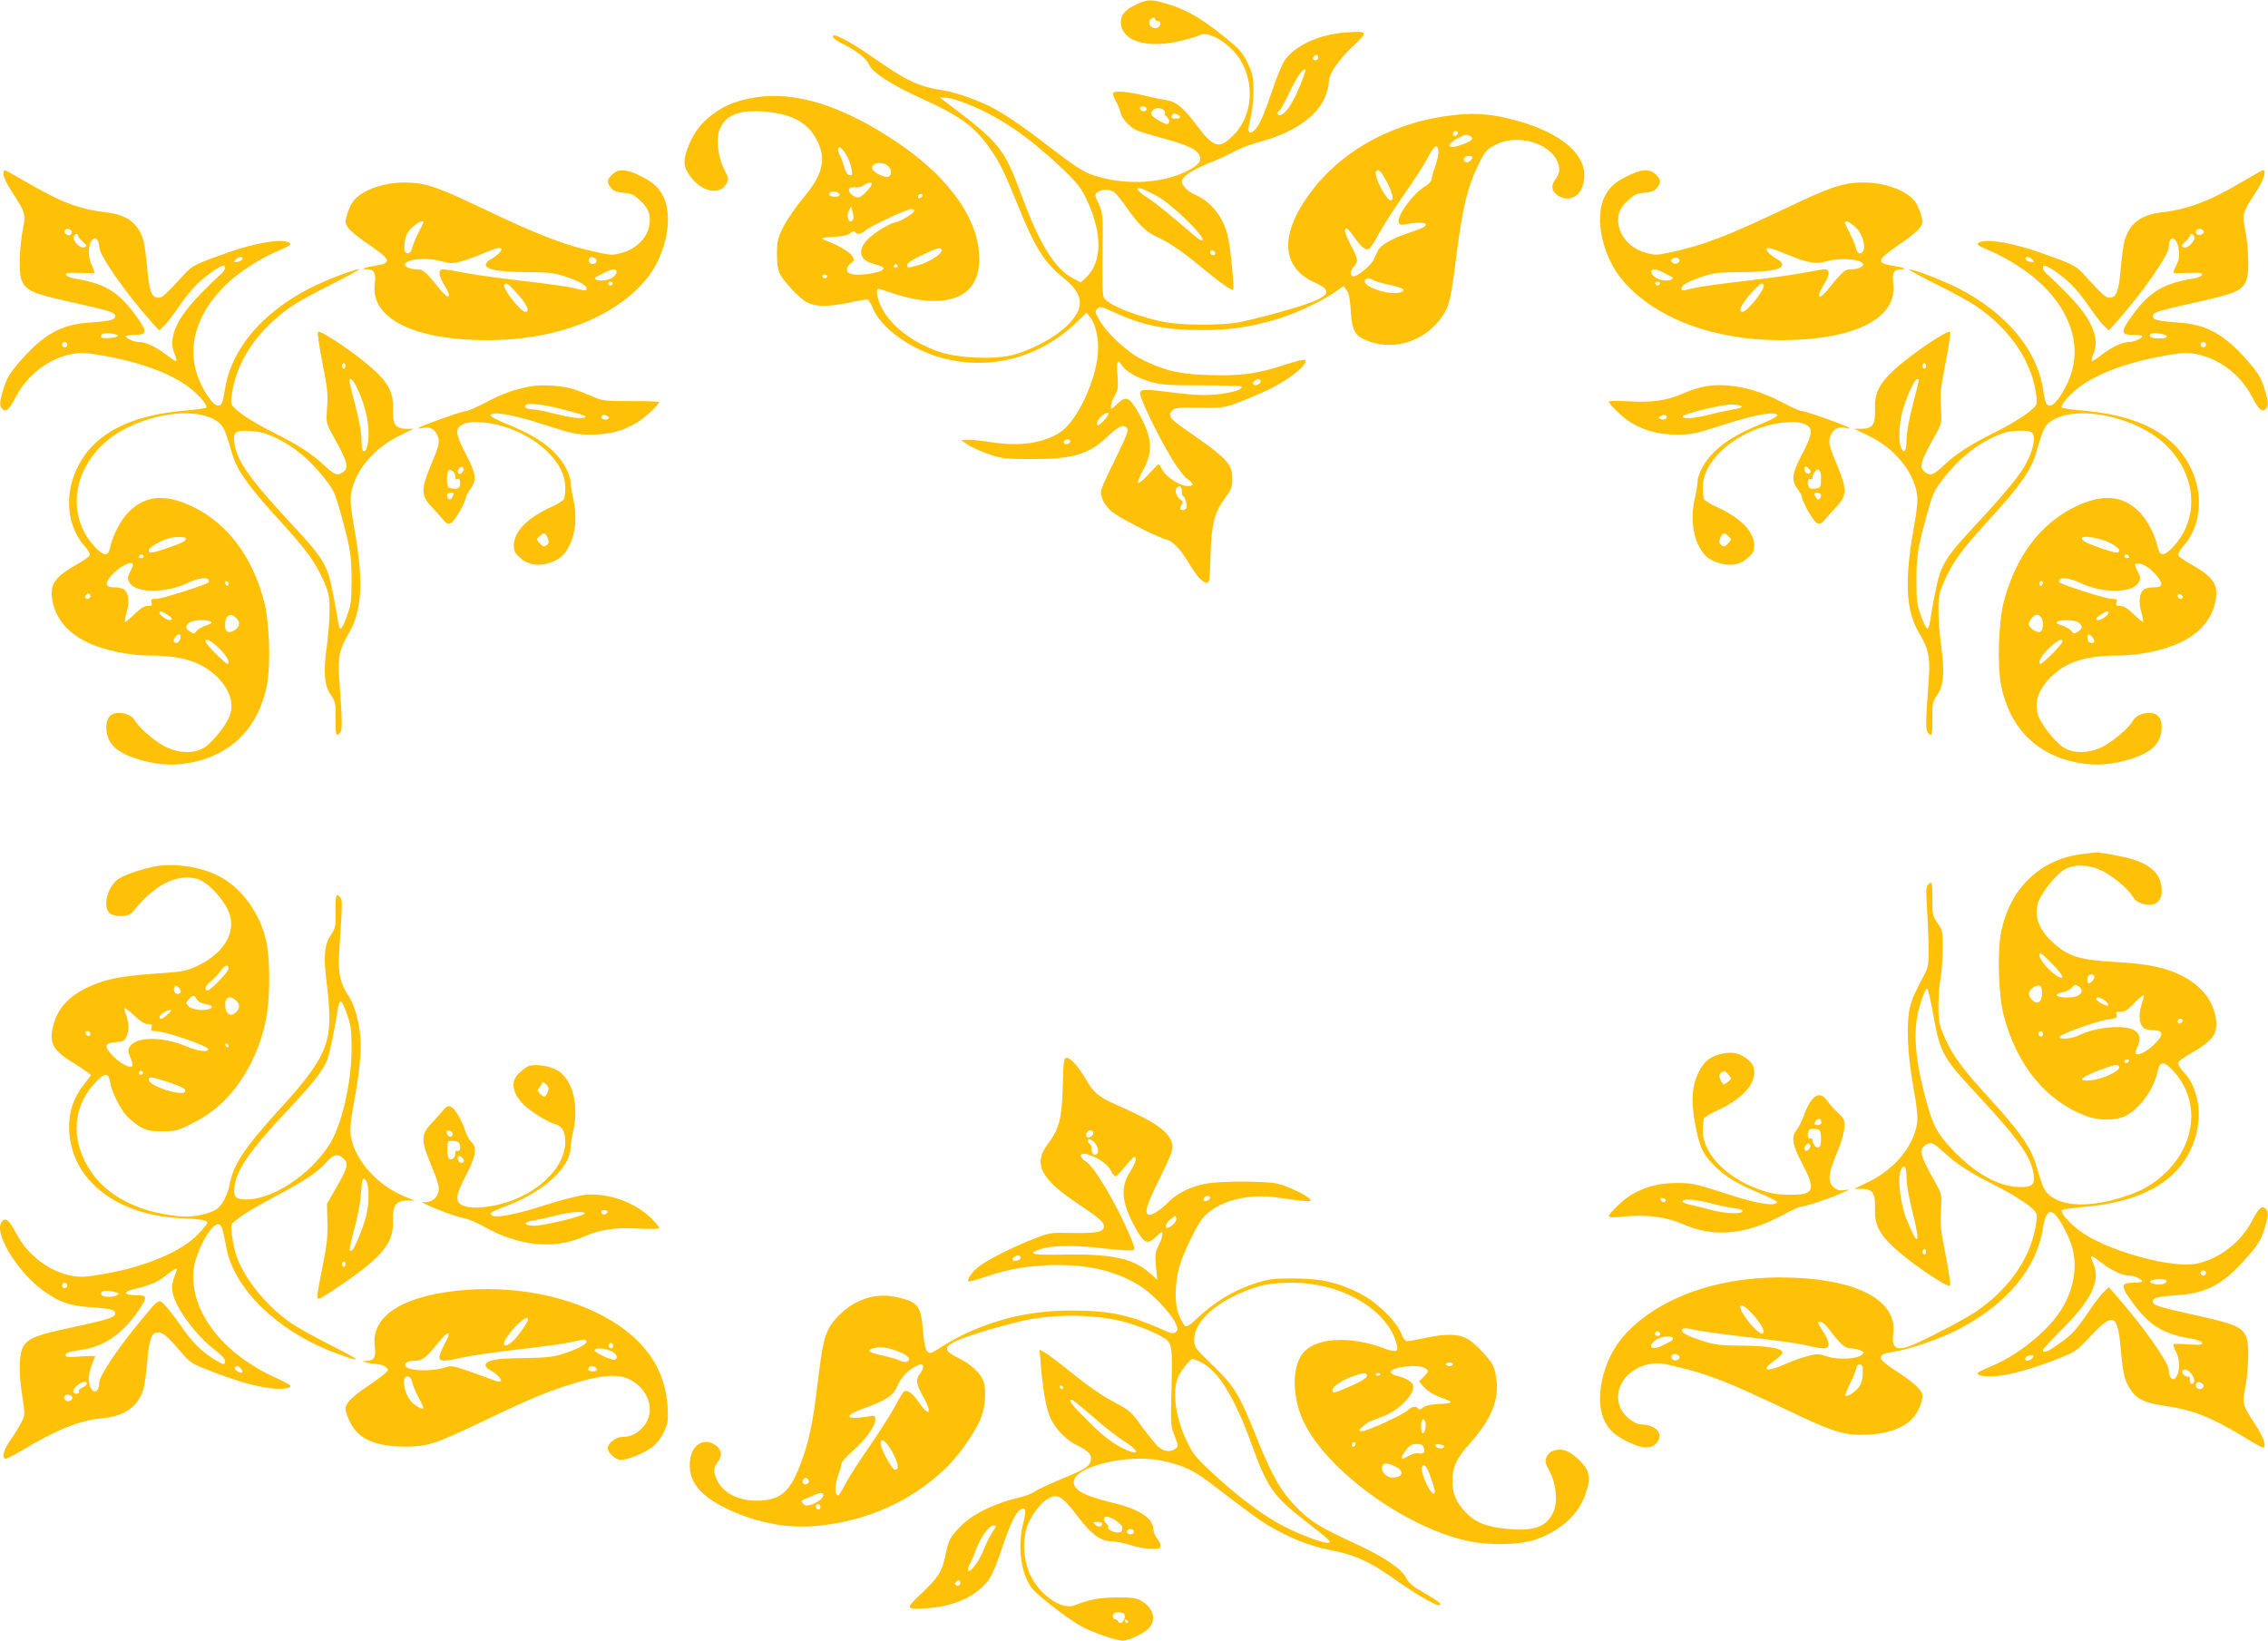
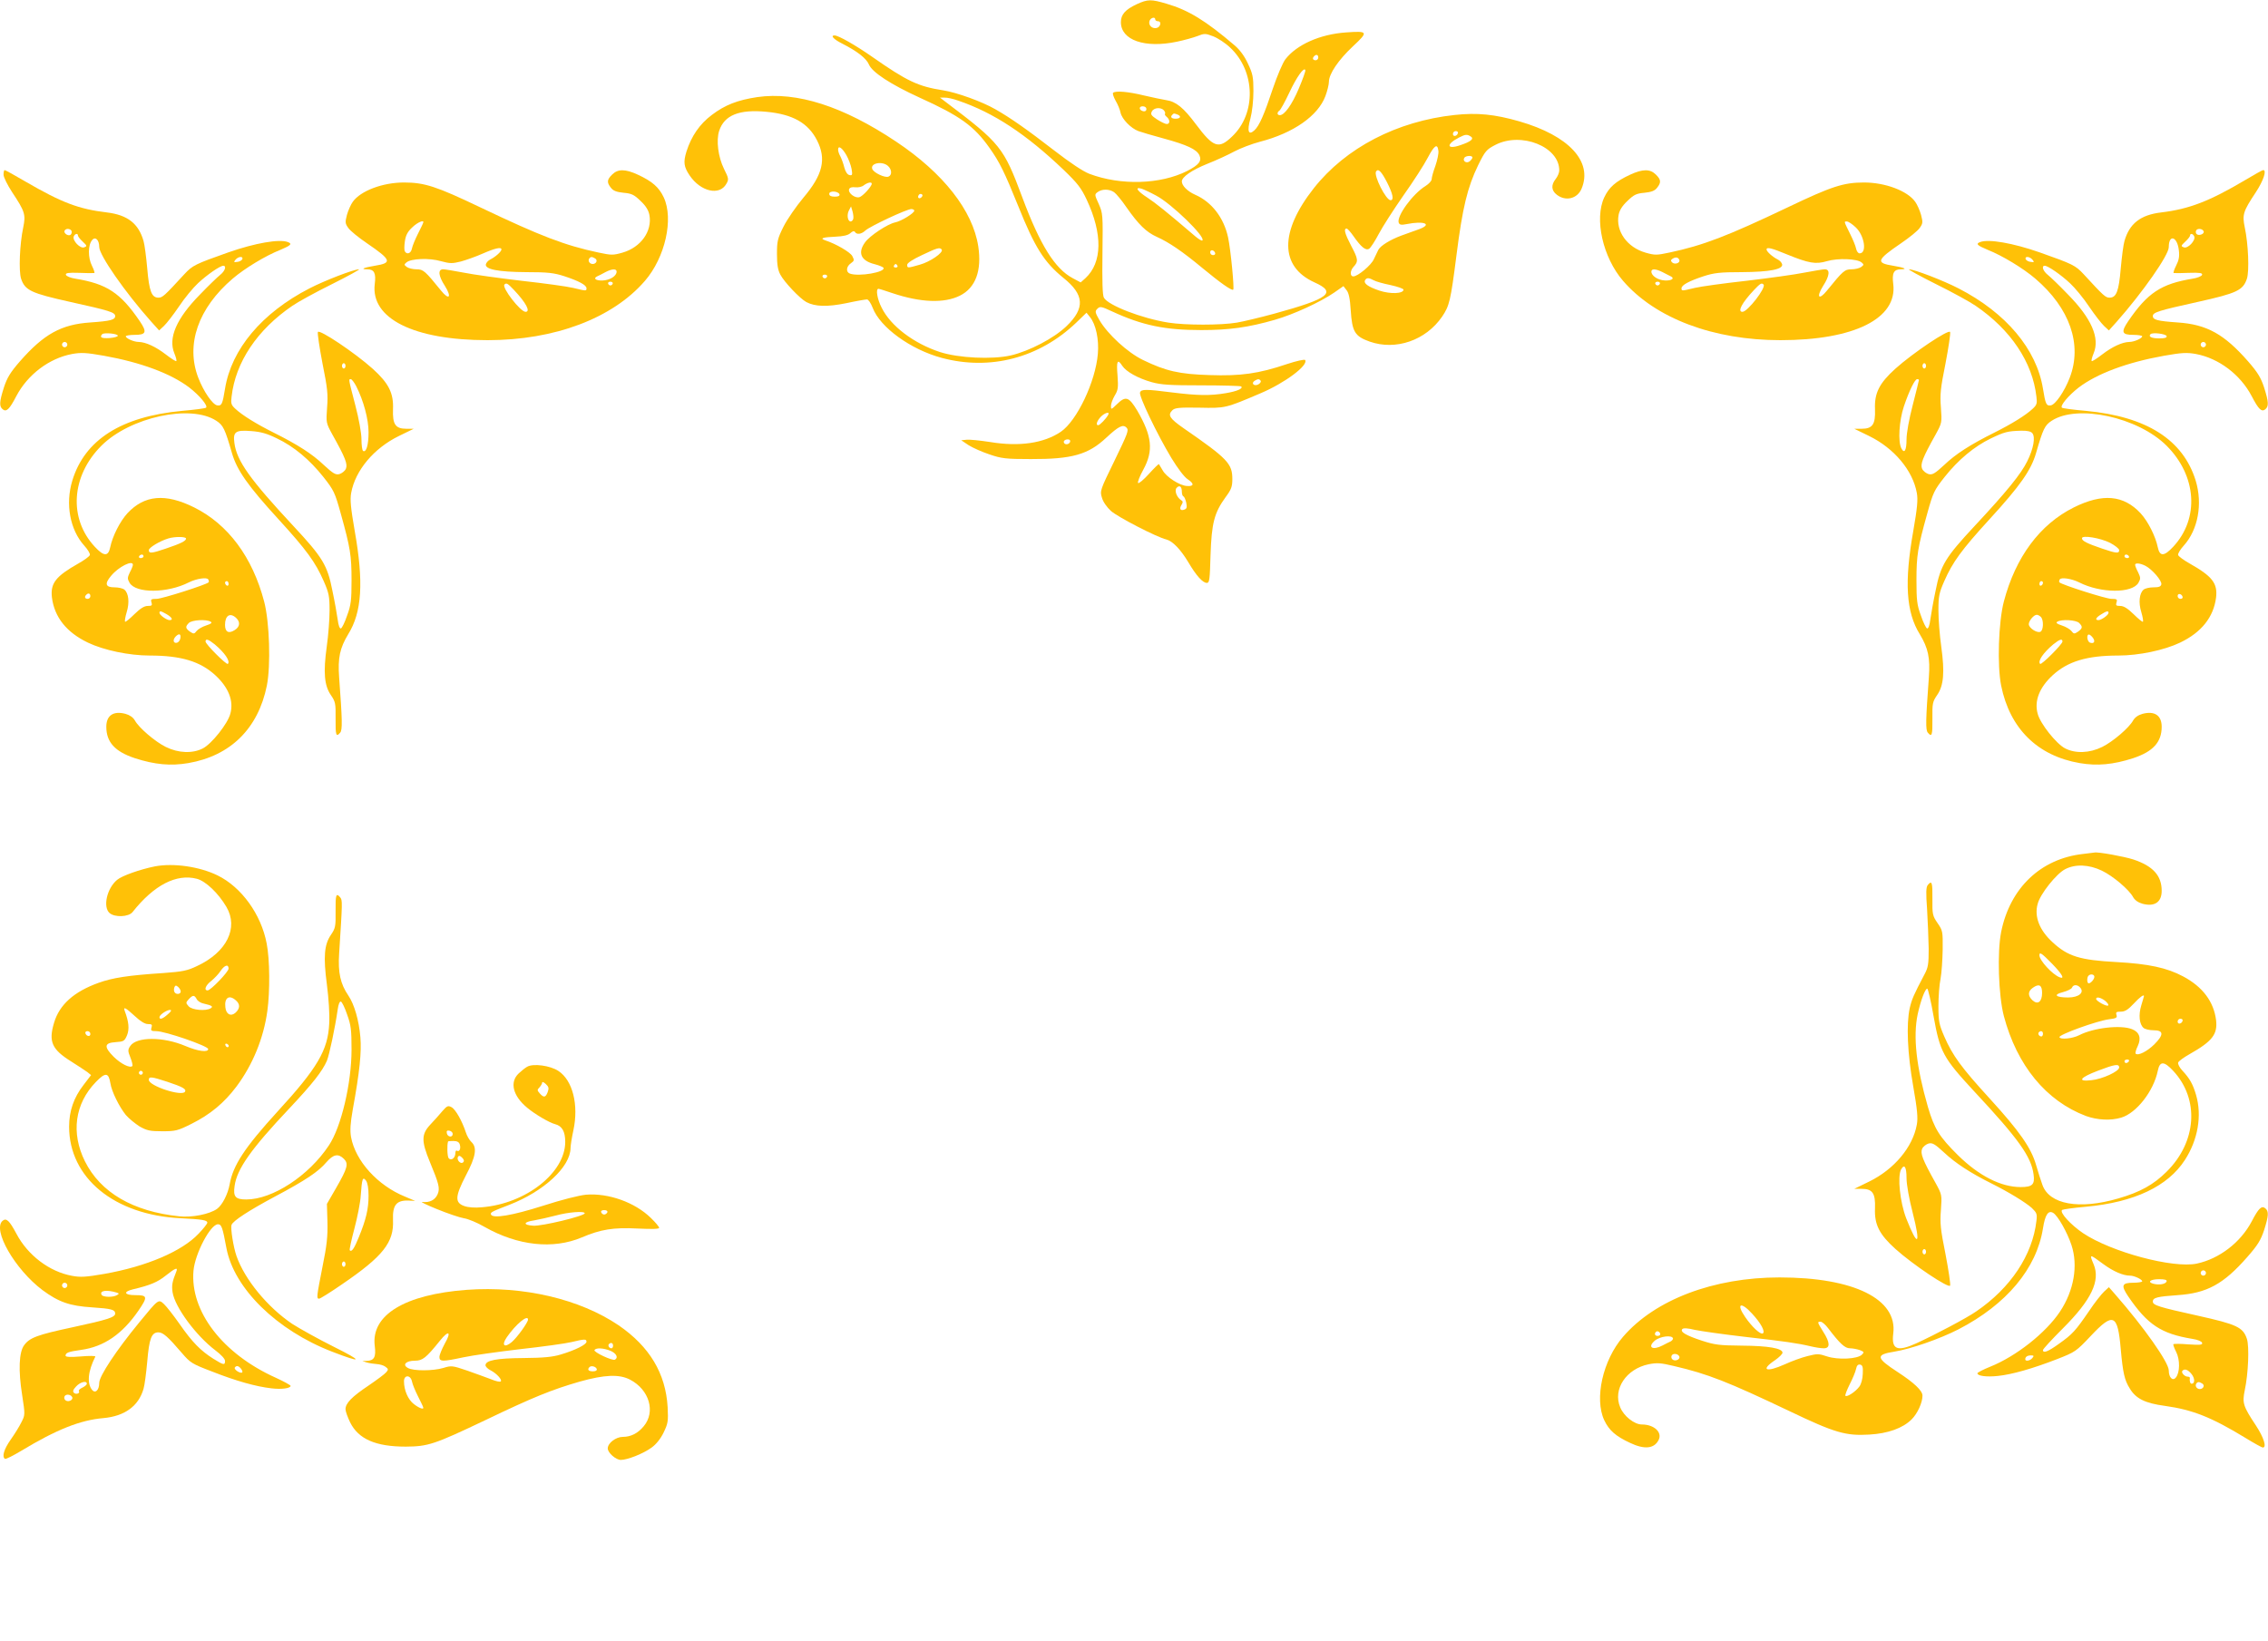
<svg xmlns="http://www.w3.org/2000/svg" version="1.0" width="1280pt" height="926pt" viewBox="0 0 1280 926" preserveAspectRatio="xMidYMid meet">
  <g transform="translate(0,926) scale(0.1,-0.1)" fill="#ffc107" stroke="none">
    <path d="M6415 9236 c-64 -30 -89 -58 -89 -101 0 -102 136 -149 318 -110 38 8 89 22 113 31 40 16 46 16 90 -1 26 -10 69 -38 95 -63 144 -134 149 -373 11 -503 -75 -72 -105 -62 -203 69 -71 95 -113 129 -169 137 -20 3 -76 15 -124 26 -89 22 -162 28 -175 15 -4 -4 3 -24 14 -44 12 -20 25 -51 28 -68 8 -36 58 -88 101 -104 17 -6 80 -25 140 -41 136 -37 188 -62 204 -95 15 -33 -3 -55 -69 -89 -150 -76 -375 -83 -552 -16 -36 14 -107 61 -200 133 -146 113 -245 183 -330 231 -74 43 -218 95 -294 107 -142 22 -204 51 -404 191 -92 64 -188 119 -210 119 -25 0 -5 -22 43 -46 86 -44 136 -83 151 -118 18 -44 124 -113 286 -187 228 -103 307 -160 394 -283 57 -80 85 -137 163 -330 93 -232 146 -316 254 -404 119 -95 124 -171 18 -273 -71 -68 -208 -140 -314 -165 -106 -24 -294 -15 -400 19 -149 49 -278 147 -329 250 -25 48 -35 107 -18 107 4 0 39 -11 77 -24 160 -54 293 -59 382 -15 89 44 125 142 104 279 -31 201 -197 413 -464 591 -298 199 -559 283 -783 251 -112 -17 -182 -44 -257 -101 -68 -51 -115 -119 -143 -207 -18 -59 -15 -85 18 -134 62 -92 169 -116 207 -48 15 25 14 31 -13 85 -33 67 -45 161 -27 215 29 88 113 122 267 107 148 -14 235 -63 285 -161 54 -106 33 -194 -77 -324 -41 -49 -92 -123 -112 -163 -34 -68 -37 -83 -37 -155 0 -59 5 -90 19 -116 22 -42 111 -136 147 -155 49 -26 118 -28 226 -6 55 12 108 21 116 21 8 0 22 -21 32 -47 42 -111 215 -236 390 -283 273 -73 549 -1 758 198 l59 57 19 -24 c34 -41 52 -127 45 -208 -13 -157 -118 -378 -209 -440 -96 -65 -235 -85 -398 -58 -58 9 -118 15 -134 13 l-30 -3 42 -28 c24 -15 76 -38 118 -52 67 -23 92 -26 232 -26 233 -1 325 25 427 121 69 64 94 77 114 56 14 -14 7 -31 -68 -186 -81 -166 -83 -171 -71 -209 6 -23 28 -54 51 -75 38 -34 258 -148 313 -161 35 -9 81 -57 124 -129 44 -75 81 -116 104 -116 15 0 17 18 21 158 6 179 21 238 85 326 32 43 38 59 38 102 0 87 -26 115 -275 287 -79 55 -91 74 -64 101 14 14 37 17 153 15 148 -3 145 -4 347 82 136 58 269 157 250 187 -3 5 -49 -5 -103 -23 -160 -54 -261 -68 -436 -62 -172 5 -248 23 -376 85 -87 42 -199 145 -246 225 -25 44 -26 50 -12 64 15 15 22 14 84 -15 171 -79 299 -105 503 -105 157 0 266 15 415 58 105 30 257 100 334 153 l53 37 17 -22 c13 -15 20 -48 24 -113 8 -123 23 -148 107 -178 148 -52 317 7 409 141 41 61 48 88 81 347 34 268 62 383 122 507 40 81 47 89 97 115 146 76 362 -10 361 -144 0 -13 -9 -34 -20 -48 -27 -34 -25 -65 6 -89 50 -39 116 -23 140 34 64 153 -71 299 -351 380 -139 40 -238 50 -366 36 -325 -35 -614 -185 -794 -413 -194 -246 -193 -443 4 -532 127 -57 83 -91 -226 -176 -81 -22 -177 -45 -213 -51 -90 -15 -289 -15 -385 0 -152 24 -342 98 -365 141 -8 14 -10 97 -8 248 3 222 2 228 -21 281 -24 52 -24 54 -6 67 25 18 65 18 93 -1 12 -9 43 -46 68 -83 70 -100 113 -142 173 -169 69 -31 144 -82 256 -175 103 -85 165 -129 175 -123 7 5 -14 225 -29 295 -24 111 -92 200 -186 241 -43 19 -75 51 -75 75 0 25 56 64 143 99 51 20 120 52 153 70 34 18 99 43 145 55 189 49 327 146 369 257 11 29 20 66 20 81 0 45 54 124 135 200 89 83 87 88 -38 79 -147 -10 -279 -69 -343 -152 -15 -20 -46 -93 -70 -164 -49 -147 -77 -212 -105 -237 -33 -30 -42 -5 -22 67 10 38 17 101 17 155 0 80 -4 98 -31 155 -19 42 -46 78 -74 102 -165 141 -262 200 -385 236 -88 26 -106 26 -169 -3z m105 -86 c0 -5 7 -10 16 -10 21 0 14 -34 -9 -38 -25 -5 -46 15 -40 38 5 20 33 28 33 10z m920 -215 c0 -8 -7 -15 -15 -15 -16 0 -20 12 -8 23 11 12 23 8 23 -8z m-110 -175 c-39 -92 -81 -150 -107 -150 -16 0 -17 16 -2 26 6 4 31 49 55 100 41 88 84 149 91 128 2 -5 -15 -52 -37 -104z m-1919 -69 c198 -68 379 -187 591 -389 80 -77 100 -103 131 -169 91 -194 88 -355 -7 -443 l-27 -24 -45 24 c-100 53 -184 187 -284 455 -106 284 -122 305 -436 542 l-29 22 26 0 c14 1 50 -7 80 -18z m1059 -47 c0 -9 -7 -14 -17 -12 -25 5 -28 28 -4 28 12 0 21 -6 21 -16z m99 -7 c6 -8 9 -16 6 -19 -3 -3 1 -11 10 -18 19 -16 19 -40 0 -40 -9 0 -33 12 -55 26 -33 22 -38 29 -29 45 11 22 51 25 68 6z m75 -23 c25 -9 19 -24 -9 -24 -24 0 -32 10 -18 23 8 8 8 8 27 1z m1584 -106 c-6 -18 -28 -21 -28 -4 0 9 7 16 16 16 9 0 14 -5 12 -12z m72 -18 c21 -13 3 -29 -60 -50 -76 -26 -80 6 -5 44 35 18 44 19 65 6z m-182 -82 c2 -14 -6 -52 -17 -84 -12 -32 -21 -66 -21 -75 0 -10 -16 -27 -35 -39 -73 -45 -164 -171 -151 -207 5 -12 14 -14 44 -8 100 20 149 0 70 -29 -24 -8 -68 -25 -100 -36 -62 -23 -117 -57 -129 -80 -4 -8 -15 -32 -25 -52 -14 -34 -91 -98 -116 -98 -20 0 -19 32 1 54 28 30 27 43 -14 120 -35 67 -43 96 -25 96 5 0 22 -19 38 -42 44 -63 70 -84 89 -72 9 6 33 43 54 83 21 40 84 138 139 217 56 79 118 175 138 214 38 72 55 82 60 38z m-3341 -24 c12 -21 25 -56 29 -77 6 -34 4 -39 -12 -35 -11 2 -22 17 -29 43 -5 22 -16 50 -22 62 -7 12 -13 29 -13 38 0 27 23 11 47 -31z m3533 -13 c0 -5 -7 -14 -15 -21 -18 -15 -42 1 -31 19 8 13 46 15 46 2z m-3298 -48 c22 -20 23 -52 2 -60 -20 -8 -83 22 -91 43 -13 33 56 47 89 17z m2816 -92 c34 -67 40 -101 20 -101 -26 0 -96 139 -82 162 12 19 30 1 62 -61z m-2908 -8 c0 -15 -51 -71 -70 -76 -25 -7 -65 24 -58 45 4 10 16 13 35 11 16 -2 37 2 48 11 21 16 45 21 45 9z m1605 -67 c85 -44 281 -234 261 -253 -3 -4 -21 7 -40 23 -166 142 -224 188 -271 219 -56 36 -74 62 -32 50 12 -4 49 -21 82 -39z m-1787 7 c2 -9 -7 -13 -27 -13 -21 0 -31 5 -31 16 0 19 51 16 58 -3z m463 -16 c-13 -13 -26 -3 -16 12 3 6 11 8 17 5 6 -4 6 -10 -1 -17z m-386 -124 c-2 -7 -9 -13 -14 -13 -17 0 -23 38 -10 62 l12 23 9 -30 c4 -16 6 -36 3 -42z m345 48 c0 -14 -73 -59 -107 -66 -44 -9 -145 -76 -171 -113 -43 -59 -23 -104 54 -123 24 -6 47 -16 50 -20 15 -25 -140 -52 -190 -33 -23 9 -20 40 6 58 20 14 20 18 8 41 -12 22 -92 69 -154 89 -31 11 -12 17 58 20 45 2 72 8 85 20 12 11 21 14 26 7 10 -17 37 -13 59 8 25 23 233 121 259 121 9 0 17 -4 17 -9z m155 -220 c10 -17 -66 -69 -124 -85 -70 -20 -71 -20 -71 0 0 9 31 30 83 54 86 41 102 46 112 31z m1543 -19 c2 -7 -3 -12 -12 -12 -9 0 -16 7 -16 16 0 17 22 14 28 -4z m-1793 -72 c3 -5 -1 -10 -10 -10 -9 0 -13 5 -10 10 3 6 8 10 10 10 2 0 7 -4 10 -10z m-397 -61 c-2 -6 -8 -10 -13 -10 -5 0 -11 4 -13 10 -2 6 4 11 13 11 9 0 15 -5 13 -11z m3085 -21 c12 -7 55 -19 95 -27 40 -9 73 -20 73 -26 -1 -23 -74 -26 -137 -5 -64 22 -91 41 -79 60 8 13 21 13 48 -2z m-1419 -483 c22 -33 88 -70 166 -92 54 -15 103 -18 282 -18 119 0 219 -3 223 -6 12 -12 -22 -27 -86 -38 -88 -15 -160 -14 -304 4 -149 19 -174 19 -181 0 -8 -19 98 -239 177 -370 36 -59 73 -108 92 -120 38 -25 36 -41 -4 -38 -41 2 -117 51 -137 88 -10 17 -19 32 -21 35 -2 3 -27 -22 -57 -55 -29 -32 -57 -56 -61 -51 -4 4 9 38 30 76 58 107 49 189 -35 333 -47 78 -65 84 -115 35 -32 -31 -33 -31 -33 -9 0 13 10 39 21 58 19 31 21 44 16 114 -7 83 0 96 27 54z m781 -84 c3 -6 -3 -15 -14 -21 -24 -12 -42 7 -20 21 18 11 26 11 34 0z m-861 -193 c-12 -22 -47 -58 -56 -58 -15 0 -8 23 14 47 23 24 54 32 42 11z m-214 -147 c0 -14 -18 -23 -30 -16 -6 4 -8 11 -5 16 8 12 35 12 35 0z m630 -286 c0 -13 4 -25 9 -27 5 -1 12 -18 16 -36 5 -25 3 -33 -10 -38 -23 -9 -31 4 -17 26 9 15 9 21 -2 27 -24 15 -39 53 -26 69 16 18 30 9 30 -21z" />
    <path d="M20 8274 c0 -14 22 -58 48 -98 73 -110 78 -127 63 -200 -20 -94 -26 -246 -12 -289 22 -66 57 -82 277 -131 222 -49 254 -59 254 -80 0 -21 -26 -28 -140 -36 -165 -11 -263 -66 -398 -220 -54 -62 -72 -92 -90 -147 -26 -82 -27 -106 -7 -123 21 -17 38 -1 77 74 64 122 186 214 315 238 51 9 78 8 180 -10 207 -37 377 -100 481 -179 57 -44 107 -103 95 -114 -5 -4 -66 -12 -136 -18 -342 -32 -549 -163 -619 -394 -40 -132 -13 -277 67 -366 21 -23 35 -47 32 -54 -3 -8 -32 -29 -64 -47 -129 -73 -159 -112 -150 -192 14 -111 82 -197 203 -255 90 -43 233 -73 349 -73 177 0 285 -33 370 -111 75 -69 105 -145 85 -217 -14 -56 -106 -171 -155 -196 -58 -30 -138 -27 -209 8 -61 30 -153 109 -175 150 -10 17 -28 30 -53 37 -68 18 -108 -9 -108 -73 0 -87 49 -140 160 -177 114 -37 204 -45 303 -28 238 41 394 195 443 437 23 115 15 359 -15 474 -66 252 -204 437 -395 532 -163 81 -281 70 -377 -33 -42 -46 -84 -129 -97 -192 -11 -53 -36 -52 -87 3 -149 160 -133 400 37 570 162 162 505 236 649 141 39 -25 49 -47 88 -182 28 -97 90 -185 262 -373 160 -175 209 -243 256 -350 29 -66 33 -85 33 -165 0 -50 -7 -142 -16 -205 -20 -145 -14 -220 24 -274 25 -37 27 -46 26 -133 -1 -93 3 -106 26 -78 13 15 12 69 -6 312 -8 110 4 165 51 243 78 125 88 295 37 583 -23 132 -27 178 -20 215 23 127 128 252 269 321 l84 41 -41 0 c-62 0 -79 24 -76 110 4 91 -24 147 -115 229 -99 89 -302 225 -309 207 -3 -8 9 -88 26 -177 28 -139 32 -175 26 -249 -6 -85 -6 -87 29 -151 75 -134 88 -169 77 -195 -6 -13 -23 -26 -37 -30 -21 -5 -35 3 -88 52 -65 62 -146 114 -284 183 -96 48 -177 98 -215 134 -23 21 -26 30 -21 68 22 195 145 378 343 513 30 21 130 76 223 122 92 46 161 84 153 84 -29 0 -193 -63 -280 -108 -268 -138 -440 -343 -476 -566 -14 -87 -19 -98 -44 -94 -26 4 -77 78 -107 156 -72 187 -1 393 195 560 68 58 185 129 269 162 59 25 68 34 41 44 -48 18 -185 -6 -334 -58 -190 -67 -203 -74 -249 -123 -114 -124 -124 -133 -147 -133 -38 0 -52 35 -63 165 -6 66 -15 136 -21 155 -28 98 -90 147 -207 161 -159 19 -254 55 -459 174 -61 36 -114 65 -118 65 -3 0 -6 -11 -6 -26z m385 -323 c0 -8 -4 -16 -10 -18 -16 -5 -38 14 -30 26 9 16 40 9 40 -8z m35 -21 c0 -5 12 -20 27 -34 25 -23 25 -26 8 -32 -22 -9 -67 38 -59 61 7 17 24 20 24 5z m120 -64 c0 -46 146 -256 293 -421 l45 -50 27 25 c15 14 53 63 85 110 31 47 80 106 107 131 51 48 125 99 143 99 20 0 10 -30 -18 -52 -15 -12 -66 -61 -113 -110 -133 -135 -181 -246 -145 -332 9 -22 14 -41 11 -44 -2 -3 -29 14 -60 38 -56 43 -112 69 -152 70 -27 0 -73 20 -73 32 0 4 23 8 50 8 65 0 71 15 29 77 -109 160 -186 211 -363 240 -27 4 -52 14 -54 22 -3 10 12 13 74 11 44 -2 82 -2 86 -1 4 0 -2 19 -13 41 -23 45 -23 117 1 145 18 22 40 1 40 -39z m808 -68 c-3 -7 -15 -15 -28 -16 -21 -3 -22 -2 -11 12 16 19 44 21 39 4z m-703 -433 c0 -5 -21 -11 -47 -13 -45 -3 -58 4 -41 22 11 10 88 3 88 -9z m-285 -50 c0 -8 -7 -15 -15 -15 -8 0 -15 7 -15 15 0 8 7 15 15 15 8 0 15 -7 15 -15z m1570 -120 c0 -8 -4 -15 -10 -15 -5 0 -10 7 -10 15 0 8 5 15 10 15 6 0 10 -7 10 -15z m60 -114 c42 -83 70 -187 70 -261 0 -72 -13 -116 -31 -105 -5 4 -9 33 -9 65 0 35 -14 114 -35 194 -40 153 -38 146 -25 146 5 0 19 -18 30 -39z m-448 -295 c97 -46 186 -121 263 -218 59 -75 65 -87 98 -206 54 -194 61 -236 61 -377 0 -112 -3 -140 -25 -199 -13 -39 -29 -71 -35 -73 -7 -2 -14 17 -18 49 -4 29 -17 103 -30 164 -28 144 -55 188 -221 366 -244 262 -319 367 -332 467 -9 64 6 75 94 68 55 -4 90 -14 145 -41z m-512 -566 c0 -13 -30 -28 -113 -56 -82 -28 -97 -29 -97 -9 0 14 61 51 110 66 36 11 100 11 100 -1z m-240 -100 c0 -5 -7 -10 -16 -10 -8 0 -12 5 -9 10 3 6 10 10 16 10 5 0 9 -4 9 -10z m-60 -48 c0 -5 -7 -24 -17 -42 -14 -30 -15 -36 -2 -59 35 -61 213 -60 335 2 42 21 101 30 109 17 4 -6 5 -14 2 -17 -15 -14 -263 -93 -293 -93 -31 0 -35 -3 -29 -20 5 -17 2 -20 -21 -20 -20 0 -42 -14 -76 -47 -26 -26 -50 -45 -52 -42 -3 3 1 27 9 54 17 54 11 107 -13 127 -8 7 -33 13 -56 13 -51 0 -57 20 -19 65 43 52 123 91 123 62z m540 -108 c0 -8 -4 -12 -10 -9 -5 3 -10 10 -10 16 0 5 5 9 10 9 6 0 10 -7 10 -16z m-780 -69 c0 -8 -7 -15 -15 -15 -16 0 -20 12 -8 23 11 12 23 8 23 -8z m431 -102 c30 -18 38 -33 16 -33 -17 0 -57 29 -57 41 0 13 8 11 41 -8z m391 -20 c25 -23 23 -50 -7 -69 -34 -22 -55 -12 -55 29 0 53 28 71 62 40z m-143 -22 c10 -6 3 -12 -25 -21 -22 -7 -46 -21 -54 -31 -14 -18 -17 -18 -38 -4 -26 19 -27 28 -6 49 17 17 99 22 123 7z m-171 -93 c-2 -13 -11 -24 -20 -26 -21 -4 -24 18 -6 36 19 19 30 14 26 -10z m194 -35 c57 -48 89 -95 74 -110 -7 -8 -126 111 -126 126 0 18 16 13 52 -16z" />
    <path d="M3455 8275 c-30 -29 -31 -45 -7 -75 13 -17 32 -24 71 -28 46 -4 60 -11 96 -46 30 -28 45 -53 50 -79 17 -92 -48 -183 -152 -213 -53 -15 -62 -15 -137 1 -188 40 -324 92 -666 255 -247 118 -314 140 -430 140 -120 0 -245 -47 -289 -109 -11 -15 -26 -49 -33 -74 -11 -42 -10 -49 8 -74 11 -16 58 -54 105 -86 139 -95 144 -111 44 -127 -62 -10 -84 -20 -43 -20 40 0 51 -21 43 -83 -24 -195 221 -317 637 -317 378 0 705 123 888 335 114 132 163 349 106 471 -27 57 -64 90 -146 128 -71 33 -113 33 -145 1z m-1067 -273 c-1 -5 -15 -33 -30 -63 -15 -30 -30 -66 -33 -81 -5 -28 -28 -37 -40 -17 -4 6 -4 31 0 57 5 35 16 55 42 79 31 30 70 45 61 25z m442 -150 c0 -12 -34 -42 -62 -56 -13 -6 -24 -19 -26 -28 -5 -28 69 -43 228 -44 122 0 156 -4 215 -23 82 -27 125 -50 125 -68 0 -16 0 -16 -75 2 -33 8 -163 26 -290 40 -126 15 -273 35 -327 46 -53 10 -106 19 -117 19 -31 0 -27 -37 10 -94 40 -64 24 -83 -22 -26 -90 111 -100 120 -138 120 -21 0 -45 6 -55 13 -16 12 -16 14 -2 26 26 22 129 26 194 7 52 -14 64 -14 113 -2 29 8 86 28 124 45 71 31 105 38 105 23z m529 -51 c16 -10 6 -31 -14 -31 -17 0 -28 17 -20 30 8 12 16 12 34 1z m121 -74 c0 -25 -37 -48 -78 -50 -40 -2 -57 12 -30 24 7 3 27 13 43 22 37 20 65 22 65 4z m-22 -68 c-2 -6 -8 -10 -13 -10 -5 0 -11 4 -13 10 -2 6 4 11 13 11 9 0 15 -5 13 -11z m-557 -36 c68 -72 95 -123 65 -123 -29 0 -135 137 -119 154 11 11 18 7 54 -31z" />
    <path d="M9200 8274 c-82 -38 -119 -71 -146 -128 -57 -122 -8 -339 106 -471 183 -212 510 -335 888 -335 416 0 661 122 637 317 -8 62 3 83 43 83 41 0 19 10 -43 20 -100 16 -95 32 44 127 47 32 94 70 105 86 18 25 19 32 8 74 -7 25 -22 59 -33 74 -44 62 -169 109 -289 109 -116 0 -183 -22 -430 -140 -342 -163 -478 -215 -666 -255 -75 -16 -84 -16 -137 -1 -104 30 -169 121 -152 213 5 26 20 51 50 79 36 35 50 42 96 46 39 4 58 11 71 28 24 30 23 46 -7 75 -32 32 -74 32 -145 -1z m1273 -297 c50 -47 65 -147 22 -147 -8 0 -17 12 -20 28 -3 15 -18 51 -33 81 -36 73 -36 71 -19 71 9 0 31 -15 50 -33z m-390 -152 c125 -51 164 -58 228 -39 61 18 169 14 195 -7 14 -12 14 -14 -2 -26 -10 -7 -34 -13 -55 -13 -38 0 -48 -9 -138 -120 -46 -57 -62 -38 -22 26 37 57 41 94 10 94 -11 0 -64 -9 -117 -19 -54 -11 -200 -31 -327 -46 -126 -14 -257 -32 -290 -40 -75 -18 -75 -18 -75 -2 0 18 43 41 125 68 59 19 93 23 215 23 159 1 233 16 228 44 -2 9 -13 22 -26 28 -28 14 -62 44 -62 56 0 15 29 8 113 -27z m-605 -33 c5 -17 -27 -27 -41 -13 -9 9 -8 14 3 21 18 11 32 8 38 -8z m-95 -68 c18 -9 38 -20 45 -23 26 -12 7 -26 -32 -24 -39 2 -76 26 -76 50 0 18 25 16 63 -3z m-15 -65 c-2 -6 -8 -10 -13 -10 -5 0 -11 4 -13 10 -2 6 4 11 13 11 9 0 15 -5 13 -11z m585 -5 c16 -17 -90 -154 -119 -154 -30 0 -3 51 65 123 36 38 43 42 54 31z" />
    <path d="M12670 8243 c-201 -119 -315 -163 -473 -182 -117 -14 -179 -63 -207 -161 -6 -19 -15 -89 -21 -155 -11 -130 -25 -165 -63 -165 -23 0 -33 9 -147 133 -46 49 -59 56 -249 123 -149 52 -286 76 -334 58 -27 -10 -18 -19 42 -44 83 -33 200 -104 268 -162 196 -167 267 -373 195 -560 -30 -78 -81 -152 -107 -156 -25 -4 -30 7 -44 94 -36 223 -208 428 -476 566 -87 45 -251 108 -280 108 -8 0 61 -38 153 -84 93 -46 193 -101 223 -122 198 -135 321 -318 343 -513 5 -38 2 -47 -21 -68 -38 -36 -119 -86 -215 -134 -138 -69 -219 -121 -284 -183 -53 -49 -67 -57 -88 -52 -14 4 -31 17 -37 30 -11 26 2 61 77 195 35 64 35 66 29 151 -6 74 -2 110 26 249 17 89 29 169 26 177 -7 18 -210 -118 -309 -207 -91 -82 -119 -138 -115 -229 3 -86 -14 -110 -76 -110 l-41 0 84 -41 c141 -69 246 -194 269 -321 7 -37 3 -83 -20 -215 -51 -288 -41 -458 37 -583 47 -78 59 -133 51 -243 -18 -243 -19 -297 -6 -312 23 -28 27 -15 26 78 -1 87 1 96 26 133 38 54 44 129 24 274 -9 63 -16 155 -16 205 0 80 4 99 33 165 47 107 96 175 256 350 172 188 234 276 262 373 39 135 49 157 88 182 144 95 487 21 649 -141 170 -170 186 -410 37 -570 -51 -55 -76 -56 -87 -3 -13 63 -55 146 -97 192 -96 103 -214 114 -377 33 -191 -95 -329 -280 -395 -532 -30 -115 -38 -359 -15 -474 49 -242 205 -396 443 -437 99 -17 189 -9 303 28 111 37 160 90 160 177 0 64 -40 91 -108 73 -25 -7 -43 -20 -53 -37 -22 -41 -114 -120 -175 -150 -71 -35 -151 -38 -209 -8 -49 25 -141 140 -155 196 -20 72 10 148 85 217 85 78 193 111 370 111 116 0 259 30 349 73 121 58 189 144 203 255 9 80 -21 119 -150 192 -32 18 -61 39 -64 47 -3 7 11 31 32 54 80 89 107 234 67 366 -71 231 -277 362 -619 394 -70 6 -131 14 -136 18 -12 11 38 70 95 114 104 79 274 142 481 179 102 18 129 19 180 10 129 -24 251 -116 315 -238 39 -75 56 -91 77 -74 20 17 19 41 -7 123 -18 55 -36 85 -90 147 -135 154 -233 209 -398 220 -114 8 -140 15 -140 36 0 21 32 31 254 80 220 49 255 65 277 131 14 43 8 195 -12 289 -15 73 -10 90 63 200 42 64 62 124 41 124 -5 0 -51 -26 -103 -57z m-233 -289 c5 -15 -28 -27 -40 -15 -5 5 -6 14 -2 21 8 13 37 9 42 -6z m-53 -29 c8 -23 -37 -70 -59 -61 -17 6 -17 9 8 32 15 14 27 29 27 34 0 15 17 12 24 -5z m-87 -79 c4 -34 0 -55 -16 -86 -11 -22 -17 -41 -13 -41 4 -1 42 -1 86 1 62 2 77 -1 74 -11 -2 -8 -27 -18 -54 -22 -177 -29 -254 -80 -363 -240 -42 -62 -36 -77 29 -77 27 0 50 -4 50 -8 0 -12 -46 -32 -73 -32 -40 -1 -96 -27 -152 -70 -31 -24 -58 -41 -60 -38 -3 3 2 22 11 44 36 86 -12 197 -145 332 -47 49 -98 98 -113 110 -28 22 -38 52 -18 52 18 0 92 -51 143 -99 27 -25 76 -84 107 -131 32 -47 70 -96 85 -110 l27 -25 45 50 c145 164 293 375 293 420 0 76 49 60 57 -19z m-826 -52 c11 -14 10 -15 -11 -12 -13 1 -25 9 -28 16 -5 17 23 15 39 -4z m757 -431 c2 -9 -10 -13 -42 -13 -43 0 -63 10 -49 24 12 11 86 2 91 -11z m222 -48 c0 -8 -7 -15 -15 -15 -8 0 -15 7 -15 15 0 8 7 15 15 15 8 0 15 -7 15 -15z m-1580 -120 c0 -8 -4 -15 -10 -15 -5 0 -10 7 -10 15 0 8 5 15 10 15 6 0 10 -7 10 -15z m-40 -80 c0 -3 -16 -66 -35 -141 -21 -80 -35 -159 -35 -194 0 -62 -12 -83 -29 -51 -20 37 -13 157 14 237 30 89 62 154 75 154 6 0 10 -2 10 -5z m640 -300 c18 -22 7 -87 -29 -159 -35 -71 -115 -170 -296 -364 -166 -178 -193 -222 -221 -366 -13 -61 -26 -135 -30 -164 -4 -32 -11 -51 -18 -49 -6 2 -22 34 -35 73 -22 59 -25 87 -25 199 0 141 7 183 61 377 33 119 39 131 98 206 77 97 167 172 260 217 77 37 96 42 171 44 35 1 56 -4 64 -14z m439 -619 c28 -15 51 -33 51 -41 0 -20 -15 -19 -97 9 -85 29 -113 43 -113 58 0 19 103 2 159 -26z m106 -76 c3 -5 -1 -10 -9 -10 -9 0 -16 5 -16 10 0 6 4 10 9 10 6 0 13 -4 16 -10z m94 -54 c38 -20 93 -84 89 -104 -3 -13 -14 -17 -44 -17 -23 0 -48 -6 -56 -13 -24 -20 -30 -73 -13 -127 8 -27 12 -51 9 -54 -2 -3 -26 16 -52 42 -34 33 -56 47 -76 47 -23 0 -26 3 -21 20 6 17 2 20 -29 20 -30 0 -278 79 -293 93 -3 3 -2 11 2 17 8 13 67 4 109 -17 122 -62 300 -63 335 -2 13 23 12 29 -2 59 -10 18 -17 37 -17 42 0 12 28 10 59 -6z m-579 -95 c0 -6 -4 -13 -10 -16 -5 -3 -10 1 -10 9 0 9 5 16 10 16 6 0 10 -4 10 -9z m788 -79 c2 -7 -3 -12 -12 -12 -9 0 -16 7 -16 16 0 17 22 14 28 -4z m-418 -91 c0 -12 -40 -41 -57 -41 -21 0 -15 14 15 32 31 20 42 22 42 9z m-382 -23 c17 -17 15 -77 -3 -84 -20 -8 -65 22 -65 43 0 19 28 53 45 53 6 0 16 -5 23 -12z m216 -34 c21 -21 20 -30 -6 -49 -21 -14 -24 -14 -38 4 -8 10 -32 24 -54 31 -28 9 -35 15 -25 21 24 15 106 10 123 -7z m80 -87 c12 -19 3 -32 -19 -24 -17 7 -21 51 -3 45 6 -2 16 -12 22 -21z m-174 -18 c0 -15 -119 -134 -126 -126 -15 15 17 62 74 110 36 29 52 34 52 16z" />
-     <path d="M2998 7080 c-91 -16 -164 -42 -256 -91 -51 -27 -101 -49 -112 -49 -22 0 -270 -89 -270 -97 0 -2 13 -2 29 2 38 8 65 -7 80 -44 15 -34 9 -57 -43 -181 -49 -117 -48 -158 3 -213 22 -23 52 -57 68 -76 25 -29 32 -32 50 -22 20 10 83 121 83 146 0 6 11 26 25 45 37 50 32 86 -25 195 -62 119 -65 150 -12 172 28 11 54 14 106 9 241 -22 466 -199 466 -365 0 -27 -3 -57 -6 -66 -4 -10 -36 -30 -72 -46 -134 -60 -212 -140 -212 -216 0 -34 6 -46 35 -71 42 -38 91 -48 152 -33 65 17 98 43 128 105 35 71 42 168 21 259 -9 38 -16 80 -16 95 -1 44 -38 114 -88 165 -60 62 -142 111 -267 162 -55 22 -99 45 -97 50 7 26 122 7 297 -50 169 -54 186 -58 275 -58 101 1 173 20 254 67 40 23 126 103 126 117 0 3 -71 6 -157 5 -152 0 -161 1 -223 28 -36 15 -84 34 -108 41 -56 18 -175 26 -234 15z m184 -132 c70 -17 125 -35 122 -40 -9 -15 -77 -8 -174 17 -52 14 -109 25 -127 25 -31 0 -48 11 -36 24 14 14 95 5 215 -26z m247 -37 c9 -6 10 -10 2 -16 -16 -9 -44 2 -36 15 8 12 16 12 34 1z m-819 -316 c-9 -11 -16 -13 -23 -6 -7 7 -6 15 3 26 9 11 16 13 23 6 7 -7 6 -15 -3 -26z m-52 3 c7 -7 12 -20 12 -31 0 -10 4 -16 9 -12 14 8 23 -12 16 -36 -5 -16 -14 -19 -38 -17 -28 3 -32 7 -34 38 -3 62 10 83 35 58z m2 -125 c0 -5 -5 -15 -10 -23 -7 -11 -12 -12 -21 -3 -6 6 -8 16 -5 22 8 12 36 15 36 4z m531 -250 c8 -22 7 -30 -7 -40 -14 -10 -20 -9 -36 9 -22 25 -22 23 -2 42 22 23 33 20 45 -11z" />
-     <path d="M9622 7079 c-30 -5 -86 -23 -124 -40 -91 -40 -177 -52 -310 -44 -63 4 -108 3 -108 -2 0 -15 83 -94 126 -119 81 -47 153 -66 254 -67 89 0 106 4 275 58 176 57 291 76 296 50 1 -5 -42 -28 -97 -50 -124 -51 -206 -100 -266 -162 -50 -51 -87 -121 -88 -165 0 -15 -7 -57 -16 -95 -21 -91 -14 -188 21 -259 30 -62 63 -88 128 -105 61 -15 110 -5 152 33 29 25 35 37 35 71 0 76 -78 156 -212 216 -36 16 -68 36 -72 46 -3 9 -6 39 -6 66 0 166 225 343 466 365 52 5 78 2 107 -9 52 -22 49 -53 -13 -172 -57 -109 -62 -145 -25 -195 14 -19 25 -39 25 -45 0 -25 63 -136 83 -146 18 -10 25 -7 50 22 16 19 46 53 68 76 51 55 52 96 3 213 -52 124 -58 147 -43 181 15 37 42 52 80 44 16 -4 29 -4 29 -2 0 8 -248 97 -270 97 -11 0 -61 22 -112 49 -149 80 -310 113 -436 90z m208 -114 c1 -5 -21 -13 -47 -16 -26 -4 -85 -16 -130 -28 -84 -22 -148 -27 -157 -13 -9 14 224 71 282 69 29 -1 52 -6 52 -12z m-425 -54 c8 -14 -13 -24 -33 -16 -14 5 -14 7 -2 15 19 12 27 12 35 1z m809 -321 c-14 -14 -39 14 -29 31 5 8 12 6 23 -5 11 -11 13 -19 6 -26z m60 3 c3 -10 4 -34 3 -53 -2 -31 -6 -35 -34 -38 -24 -2 -33 1 -38 17 -7 24 2 44 16 36 5 -4 9 2 9 12 0 19 18 43 31 43 4 0 10 -8 13 -17z m2 -124 c3 -6 1 -16 -5 -22 -9 -9 -14 -8 -21 3 -5 8 -10 18 -10 23 0 11 28 8 36 -4z m-522 -235 c20 -19 20 -17 -2 -42 -16 -18 -22 -19 -36 -9 -14 10 -15 18 -7 40 12 31 23 34 45 11z" />
    <path d="M11755 4440 c-238 -27 -411 -192 -461 -440 -23 -115 -15 -359 15 -474 74 -280 239 -480 464 -565 64 -23 139 -27 199 -9 86 26 182 149 206 264 11 56 35 56 87 0 149 -160 133 -401 -37 -569 -74 -74 -151 -116 -272 -151 -221 -65 -390 -34 -429 76 -9 24 -25 75 -36 113 -28 97 -94 191 -262 375 -160 175 -209 242 -256 350 -29 67 -33 85 -33 171 0 52 5 122 12 155 6 32 11 107 12 165 1 102 0 107 -29 149 -28 41 -30 49 -29 137 1 93 -3 106 -26 78 -10 -12 -11 -43 -4 -138 4 -67 8 -167 9 -222 0 -87 -3 -106 -24 -145 -61 -116 -71 -139 -83 -190 -20 -91 -13 -257 20 -443 23 -131 27 -178 20 -215 -23 -127 -128 -252 -269 -321 l-84 -41 41 0 c62 0 79 -24 76 -110 -4 -91 24 -147 115 -229 99 -89 302 -225 309 -207 3 8 -9 88 -26 177 -28 139 -32 175 -26 249 6 85 6 87 -29 151 -75 134 -88 169 -77 195 6 13 23 26 37 30 21 5 35 -3 88 -52 63 -59 147 -114 267 -174 98 -49 191 -106 227 -138 28 -27 31 -34 26 -73 -22 -193 -146 -379 -340 -511 -53 -37 -231 -131 -338 -180 -108 -49 -141 -35 -130 55 25 195 -222 317 -642 317 -371 0 -702 -125 -883 -335 -114 -132 -163 -349 -106 -471 27 -57 64 -90 146 -128 80 -38 135 -33 160 15 24 44 -24 89 -94 89 -42 0 -102 47 -122 97 -43 102 34 217 161 243 46 9 67 8 142 -10 193 -45 304 -89 653 -255 255 -122 317 -140 450 -132 105 6 189 36 239 86 33 33 61 94 61 134 0 28 -48 73 -140 133 -123 80 -126 98 -19 115 93 15 257 72 362 126 271 140 441 343 477 570 12 77 30 104 58 87 26 -16 79 -109 103 -182 38 -115 14 -256 -65 -375 -80 -120 -247 -252 -394 -311 -40 -16 -72 -33 -72 -37 0 -15 51 -22 116 -15 78 8 195 41 334 95 102 40 107 43 190 131 127 135 152 124 169 -75 12 -133 21 -175 51 -222 34 -57 86 -83 198 -98 157 -22 263 -64 455 -181 49 -30 92 -54 98 -54 23 0 5 57 -39 124 -73 110 -78 127 -63 200 20 94 26 246 12 289 -22 66 -57 82 -277 131 -222 49 -254 59 -254 80 0 22 26 28 140 36 165 11 259 62 393 215 59 67 76 95 95 152 26 82 27 106 7 123 -21 17 -38 1 -77 -74 -63 -119 -183 -211 -310 -238 -134 -28 -482 65 -642 172 -69 47 -134 117 -118 131 4 3 65 12 135 18 272 25 462 115 558 264 74 114 97 251 63 367 -18 61 -35 92 -77 137 -16 17 -27 38 -24 46 3 8 32 29 64 47 129 73 159 112 150 192 -13 104 -75 188 -186 247 -92 49 -195 71 -376 81 -207 11 -275 32 -362 113 -73 67 -103 144 -83 215 14 56 106 171 155 196 57 30 134 27 207 -8 63 -30 155 -108 177 -150 10 -17 28 -30 53 -37 68 -18 108 9 108 73 0 86 -49 140 -160 177 -53 17 -200 44 -220 39 -3 0 -32 -4 -65 -8z m-173 -620 c57 -59 73 -88 42 -76 -41 16 -114 95 -114 124 0 21 12 13 72 -48z m238 -73 c0 -14 -20 -37 -32 -37 -10 0 -11 34 -1 43 11 12 33 8 33 -6z m-295 -91 c0 -50 -24 -69 -54 -42 -27 25 -27 51 2 71 35 25 52 15 52 -29z m213 32 c29 -29 -5 -58 -66 -58 -71 0 -86 16 -30 30 26 7 49 18 52 26 7 17 28 18 44 2z m-825 -166 c36 -201 54 -233 229 -422 251 -269 322 -369 335 -469 8 -57 -7 -71 -73 -71 -111 0 -235 63 -354 180 -105 104 -133 149 -169 271 -66 229 -85 397 -58 525 17 77 42 144 54 144 4 0 21 -71 36 -158z m1187 116 c0 -2 -7 -25 -15 -52 -17 -55 -11 -108 13 -128 8 -7 33 -13 56 -13 58 0 59 -25 4 -80 -41 -40 -91 -65 -105 -52 -3 4 2 23 12 43 21 45 9 79 -32 95 -64 26 -218 8 -299 -34 -37 -19 -106 -26 -111 -11 -5 14 214 93 280 101 41 5 47 9 42 24 -5 16 -1 19 24 19 24 0 41 11 73 45 35 38 58 54 58 43z m-219 -27 c13 -11 21 -22 17 -26 -8 -8 -68 25 -68 37 0 14 27 8 51 -11z m437 -113 c-6 -18 -28 -21 -28 -4 0 9 7 16 16 16 9 0 14 -5 12 -12z m-788 -73 c0 -8 -4 -15 -9 -15 -13 0 -22 16 -14 24 11 11 23 6 23 -9z m485 -155 c-3 -5 -10 -10 -16 -10 -5 0 -9 5 -9 10 0 6 7 10 16 10 8 0 12 -4 9 -10z m-55 -35 c0 -22 -95 -66 -158 -72 -81 -9 -64 15 39 54 94 36 119 40 119 18z m-1200 -625 c0 -35 14 -115 35 -196 47 -184 29 -198 -37 -30 -35 91 -50 234 -29 275 19 34 31 15 31 -49z m110 -415 c0 -8 -4 -15 -10 -15 -5 0 -10 7 -10 15 0 8 5 15 10 15 6 0 10 -7 10 -15z m1001 -70 c56 -41 111 -65 151 -65 23 0 68 -21 68 -32 0 -4 -23 -8 -50 -8 -65 0 -71 -15 -29 -77 109 -160 186 -211 363 -240 28 -4 52 -14 54 -22 4 -12 -10 -13 -76 -9 -44 4 -83 4 -86 1 -2 -3 5 -23 16 -44 22 -44 21 -116 -2 -144 -18 -22 -40 0 -40 40 0 45 -140 244 -303 430 l-35 40 -27 -25 c-15 -14 -54 -63 -85 -110 -77 -112 -93 -130 -169 -184 -62 -45 -91 -56 -91 -36 0 6 51 61 113 123 160 160 212 268 173 361 -25 60 -25 60 55 1z m579 -50 c0 -8 -7 -15 -15 -15 -8 0 -15 7 -15 15 0 8 7 15 15 15 8 0 15 -7 15 -15z m-222 -47 c-5 -16 -41 -22 -74 -14 -38 10 -18 26 32 26 32 0 44 -4 42 -12z m-2340 -182 c50 -54 76 -102 61 -112 -13 -8 -61 36 -100 93 -52 75 -25 89 39 19z m429 -82 c68 -89 95 -114 124 -114 15 0 40 -5 55 -10 25 -10 26 -12 12 -26 -25 -25 -135 -30 -196 -10 -47 16 -56 16 -111 2 -33 -8 -90 -29 -127 -46 -107 -48 -141 -34 -56 23 23 16 42 35 42 42 0 25 -80 39 -230 40 -128 1 -154 5 -225 28 -91 30 -125 50 -110 66 7 6 30 5 70 -5 33 -7 159 -25 280 -39 229 -26 299 -36 375 -54 25 -6 57 -11 73 -11 37 0 36 32 -3 93 -34 55 -35 57 -15 57 8 0 27 -16 42 -36z m-947 -35 c0 -5 -7 -9 -15 -9 -15 0 -20 12 -9 23 8 8 24 -1 24 -14z m72 -24 c0 -5 -6 -12 -13 -16 -8 -3 -28 -14 -46 -23 -55 -29 -87 -11 -45 26 29 26 101 35 104 13z m36 -102 c5 -17 -26 -29 -40 -15 -6 6 -7 15 -3 22 9 14 37 9 43 -7z m1992 -8 c-13 -16 -40 -20 -40 -7 0 14 12 22 33 22 16 0 17 -3 7 -15z m-957 -89 c-1 -30 -9 -59 -20 -73 -21 -28 -69 -60 -78 -51 -3 3 8 32 24 64 17 33 33 72 36 87 4 20 11 27 23 25 14 -3 17 -14 15 -52z m1856 -2 c19 -24 19 -54 0 -54 -8 0 -13 15 -10 33 0 4 -5 7 -13 7 -17 0 -38 24 -29 33 13 14 32 6 52 -19z m60 -53 c16 -10 6 -31 -14 -31 -17 0 -28 17 -20 30 8 12 16 12 34 1z" />
    <path d="M874 4370 c-84 -17 -186 -53 -213 -76 -58 -48 -81 -153 -43 -187 29 -26 108 -23 130 5 121 153 248 218 363 188 50 -13 122 -82 167 -159 69 -118 2 -255 -165 -333 -56 -27 -82 -32 -191 -40 -200 -13 -287 -27 -365 -55 -140 -50 -222 -124 -252 -226 -32 -106 -12 -150 95 -217 39 -25 81 -52 93 -61 l21 -17 -42 -55 c-56 -72 -82 -148 -82 -236 0 -289 255 -499 630 -517 123 -6 150 -11 150 -25 0 -6 -22 -34 -50 -63 -94 -99 -293 -184 -531 -226 -104 -18 -135 -20 -182 -11 -128 23 -250 116 -314 237 -40 75 -57 91 -78 74 -60 -50 69 -274 224 -391 92 -68 154 -90 281 -98 108 -7 130 -13 130 -35 0 -21 -44 -35 -239 -77 -201 -43 -244 -59 -275 -102 -29 -39 -33 -143 -11 -281 17 -111 17 -112 -4 -153 -11 -23 -39 -68 -61 -99 -38 -54 -50 -96 -32 -108 5 -3 46 18 93 46 197 119 332 173 463 184 120 11 198 68 226 165 6 19 15 88 21 154 11 130 24 165 63 165 26 0 54 -25 132 -116 48 -56 57 -62 173 -106 132 -52 245 -84 333 -94 57 -7 108 0 108 14 0 4 -38 25 -84 46 -300 135 -484 375 -464 604 9 98 96 262 138 262 20 0 26 -16 48 -135 43 -227 283 -463 596 -584 173 -67 178 -56 11 27 -88 44 -194 103 -236 130 -139 94 -267 249 -314 382 -18 51 -35 159 -28 177 9 23 98 81 244 159 175 93 246 141 291 194 39 45 67 51 99 19 27 -27 21 -51 -44 -164 l-52 -90 3 -101 c2 -81 -3 -132 -28 -254 -33 -169 -35 -180 -19 -180 6 0 64 36 129 81 232 158 294 237 288 363 -3 83 18 111 84 110 l41 -2 -57 24 c-155 63 -280 201 -305 337 -6 36 -4 76 10 155 39 213 50 325 43 407 -8 95 -34 186 -68 236 -45 66 -59 129 -52 237 19 295 19 301 6 317 -23 28 -27 15 -26 -78 1 -86 -1 -96 -26 -133 -38 -55 -44 -123 -23 -282 10 -78 16 -167 13 -219 -7 -150 -66 -251 -292 -497 -185 -203 -251 -303 -270 -411 -10 -55 -41 -116 -71 -138 -42 -30 -141 -50 -214 -42 -260 27 -444 134 -532 311 -79 160 -57 324 62 447 54 56 72 54 82 -7 7 -47 50 -133 87 -179 17 -20 53 -49 78 -65 41 -23 58 -27 128 -27 75 0 87 3 165 42 106 53 184 118 254 211 91 122 153 272 174 427 15 109 14 290 -4 380 -31 164 -142 318 -277 384 -102 50 -249 71 -354 51z m416 -577 c0 -18 -101 -123 -118 -123 -23 0 -12 29 21 54 17 14 41 39 52 56 22 33 45 40 45 13z m-270 -129 c0 -16 -26 -19 -35 -4 -4 6 -4 18 -1 27 5 12 9 13 21 3 8 -7 15 -19 15 -26z m90 -43 c5 -11 24 -23 42 -26 44 -10 53 -16 37 -26 -27 -17 -105 -10 -124 11 -17 19 -17 21 0 40 23 25 32 25 45 1z m222 -8 c24 -21 23 -45 -3 -69 -26 -23 -53 -9 -57 30 -7 55 22 74 60 39z m627 -79 c22 -60 25 -87 25 -199 0 -188 -58 -436 -128 -540 -113 -171 -318 -305 -466 -305 -61 0 -75 15 -66 76 13 96 92 208 310 439 130 138 186 210 211 268 14 35 46 186 61 290 4 29 11 46 18 44 6 -2 22 -34 35 -73z m-1198 -9 c32 -30 57 -45 74 -45 22 0 25 -3 20 -20 -5 -17 -2 -20 27 -20 50 0 293 -84 293 -101 0 -20 -57 -13 -128 17 -127 54 -277 53 -312 0 -14 -21 -14 -28 1 -65 9 -23 14 -44 11 -48 -14 -13 -64 12 -105 52 -57 57 -54 79 11 83 45 3 50 6 64 39 14 35 10 76 -13 137 -10 27 6 18 57 -29z m186 10 c-29 -26 -47 -32 -47 -16 0 13 41 41 60 41 10 -1 6 -9 -13 -25z m-437 -111 c0 -17 -22 -14 -28 4 -2 7 3 12 12 12 9 0 16 -7 16 -16z m781 -67 c-1 -12 -15 -9 -19 4 -3 6 1 10 8 8 6 -3 11 -8 11 -12z m-487 -158 c-3 -5 -10 -7 -15 -3 -5 3 -7 10 -3 15 3 5 10 7 15 3 5 -3 7 -10 3 -15z m141 -45 c87 -29 108 -41 99 -56 -18 -28 -204 33 -204 67 0 20 13 19 105 -11z m1135 -643 c0 -74 -14 -134 -55 -234 -26 -64 -40 -85 -51 -74 -3 3 9 58 26 122 17 64 34 149 36 188 7 96 11 108 30 83 9 -13 14 -44 14 -85z m-130 -386 c0 -8 -4 -15 -10 -15 -5 0 -10 7 -10 15 0 8 5 15 10 15 6 0 10 -7 10 -15z m-955 -42 c-23 -57 -27 -78 -21 -117 13 -83 131 -244 242 -328 32 -24 54 -48 54 -59 0 -26 -8 -24 -66 12 -71 45 -118 92 -189 194 -35 50 -75 101 -89 114 -32 30 -31 30 -141 -104 -129 -157 -225 -302 -225 -340 0 -41 -22 -62 -40 -40 -30 36 -24 105 18 188 2 5 -35 5 -82 1 -59 -5 -86 -3 -86 4 0 17 16 23 88 33 129 18 232 89 323 221 54 79 52 88 -17 88 -63 0 -71 19 -13 33 98 23 139 41 184 77 54 43 71 50 60 23z m-615 -78 c0 -8 -7 -15 -15 -15 -8 0 -15 7 -15 15 0 8 7 15 15 15 8 0 15 -7 15 -15z m280 -41 c13 -5 13 -6 0 -14 -21 -13 -77 -12 -86 1 -15 25 28 31 86 13z m700 -429 c7 -9 10 -18 7 -21 -9 -9 -48 16 -42 27 9 13 21 11 35 -6z m-870 -85 c0 -6 -11 -15 -25 -22 -13 -6 -22 -14 -20 -19 9 -13 -16 -22 -28 -10 -8 8 -4 18 13 36 23 25 60 34 60 15z m-82 -77 c5 -17 -26 -29 -40 -15 -6 6 -7 15 -3 22 9 14 37 9 43 -7z" />
-     <path d="M9700 3308 c-54 -15 -87 -44 -114 -101 -36 -73 -43 -155 -22 -274 25 -140 42 -180 102 -243 64 -67 132 -109 266 -165 57 -23 101 -46 98 -51 -14 -25 -120 -7 -295 51 -169 55 -186 58 -275 58 -101 -1 -173 -20 -254 -67 -45 -27 -126 -104 -126 -121 0 -7 27 -8 92 -1 119 12 235 -3 325 -43 178 -78 357 -61 570 54 45 25 91 45 102 45 21 0 161 47 232 79 44 19 44 19 9 14 -26 -4 -42 0 -60 15 -36 29 -32 79 14 187 23 52 41 112 44 143 4 51 3 54 -34 90 -22 20 -50 52 -62 70 -45 62 -92 29 -136 -96 -9 -24 -25 -55 -36 -69 -32 -41 -25 -83 30 -188 81 -154 70 -181 -74 -178 -74 1 -106 7 -174 32 -184 67 -312 203 -312 330 0 27 3 57 6 66 4 10 36 30 72 46 135 61 212 139 212 214 0 32 -6 47 -27 67 -49 46 -100 57 -173 36z m70 -134 c0 -7 -32 -34 -41 -34 -5 0 -14 12 -20 27 -8 22 -7 30 7 40 14 10 20 9 36 -9 10 -11 18 -22 18 -24z m510 -250 c0 -8 -9 -14 -20 -14 -22 0 -26 10 -8 28 13 13 28 7 28 -14z m-3 -79 c3 -52 -9 -74 -31 -56 -9 8 -16 22 -16 33 0 10 -4 17 -9 13 -14 -8 -23 12 -16 36 5 16 14 19 38 17 29 -3 31 -6 34 -43z m-67 -70 c-9 -11 -16 -13 -23 -6 -7 7 -6 15 3 26 9 11 16 13 23 6 7 -7 6 -15 -3 -26z m-809 -290 c-1 -15 -24 -12 -29 3 -3 9 2 13 12 10 10 -1 17 -7 17 -13z m252 -16 c45 -12 105 -24 132 -28 28 -3 50 -10 50 -16 0 -19 -96 -16 -178 6 -45 12 -101 26 -125 31 -23 5 -40 14 -36 19 9 15 71 10 157 -12z" />
-     <path d="M5998 3128 c-5 -183 -20 -239 -83 -323 -86 -112 -44 -197 165 -337 125 -84 150 -106 150 -129 0 -32 -35 -40 -173 -38 -131 3 -132 2 -227 -35 -119 -47 -241 -109 -298 -149 -42 -30 -77 -78 -66 -90 3 -2 49 10 103 29 132 44 252 64 398 64 188 0 333 -36 463 -115 67 -41 171 -147 201 -207 18 -36 19 -42 6 -55 -13 -13 -24 -11 -93 20 -171 75 -282 99 -479 100 -212 2 -394 -34 -575 -112 -79 -34 -115 -54 -212 -115 -45 -29 -58 -9 -68 105 -13 148 -25 166 -132 194 -123 33 -246 -2 -341 -97 -77 -77 -91 -121 -121 -373 -30 -251 -51 -347 -104 -483 -57 -148 -114 -192 -244 -192 -100 0 -184 43 -218 110 -25 49 -25 75 0 107 27 35 25 67 -6 92 -64 50 -136 13 -149 -76 -16 -117 48 -202 208 -279 176 -83 355 -115 532 -94 270 31 507 139 696 317 80 75 177 214 208 297 23 62 28 157 10 203 -16 43 -68 92 -134 125 -65 33 -76 44 -68 65 11 29 157 81 398 142 177 45 414 46 585 4 109 -27 241 -85 264 -115 22 -30 23 -62 16 -333 -3 -128 -2 -145 19 -199 23 -57 23 -60 5 -73 -27 -20 -66 -16 -95 10 -15 12 -56 63 -93 113 -63 88 -69 93 -163 143 -61 32 -148 92 -228 157 -71 58 -143 112 -159 121 l-29 15 7 -84 c11 -133 27 -229 47 -284 26 -69 88 -137 153 -169 70 -34 90 -57 82 -89 -8 -34 -31 -48 -173 -107 -65 -27 -129 -57 -143 -67 -14 -11 -50 -25 -80 -32 -153 -36 -278 -98 -347 -173 -53 -57 -60 -72 -78 -158 -20 -92 -37 -119 -135 -213 -93 -88 -91 -92 33 -83 151 10 275 66 343 155 20 26 48 89 74 169 50 150 82 218 110 233 29 16 34 -5 15 -75 -34 -133 -14 -287 49 -369 29 -39 202 -173 278 -215 59 -33 198 -81 234 -81 38 0 129 45 153 76 39 50 16 114 -54 152 -22 12 -56 17 -130 16 -95 0 -160 -12 -241 -45 -71 -28 -198 60 -250 173 -39 86 -45 198 -15 279 25 65 86 141 130 158 44 19 73 -2 155 -110 77 -102 129 -139 196 -139 19 0 62 -9 95 -19 57 -18 101 -24 153 -22 28 1 29 24 2 58 -11 14 -20 35 -20 47 0 66 -76 117 -230 154 -162 40 -220 71 -220 117 0 86 298 160 490 122 116 -23 183 -53 271 -120 231 -177 290 -220 356 -258 120 -68 225 -108 340 -130 130 -25 212 -62 343 -155 106 -76 237 -154 258 -154 28 0 4 21 -78 68 -67 38 -89 57 -105 88 -27 51 -123 116 -285 191 -201 93 -250 123 -326 199 -91 91 -140 174 -225 383 -109 271 -130 305 -266 436 -90 88 -93 92 -93 135 0 95 108 199 280 270 94 39 155 50 274 50 282 0 542 -155 590 -352 9 -38 -6 -42 -67 -20 -207 78 -407 62 -472 -37 -49 -74 -51 -212 -4 -337 104 -278 559 -623 935 -710 116 -27 287 -25 379 3 137 43 246 135 286 242 29 79 33 104 19 145 -15 45 -91 113 -137 122 -71 13 -122 -41 -90 -96 52 -88 64 -203 27 -268 -41 -74 -110 -95 -257 -81 -115 11 -179 37 -234 96 -53 58 -72 104 -72 178 0 72 25 127 92 201 116 127 166 235 159 344 -2 36 -12 82 -22 103 -21 42 -106 131 -147 152 -49 26 -118 28 -223 6 -55 -12 -106 -21 -115 -21 -10 0 -24 19 -35 48 -29 71 -143 179 -237 225 -123 60 -214 81 -364 81 -110 1 -142 -3 -205 -22 -136 -43 -248 -110 -357 -215 -25 -24 -46 -36 -53 -32 -7 4 -22 28 -33 54 -30 65 -29 190 2 291 22 74 96 226 129 265 79 95 258 143 427 115 39 -6 97 -14 130 -17 55 -5 59 -4 46 11 -19 22 -127 73 -184 86 -65 14 -317 15 -396 0 -90 -16 -166 -53 -217 -105 -48 -49 -99 -79 -114 -70 -22 13 -7 59 66 206 63 129 75 159 70 188 -11 69 -91 127 -306 221 -108 47 -138 72 -182 149 -41 70 -86 121 -108 121 -16 0 -18 -14 -22 -162z m172 -263 c0 -16 -27 -32 -37 -22 -3 4 -3 13 0 22 8 20 37 20 37 0z m4 -50 c21 -21 30 -55 18 -67 -15 -15 -32 0 -32 27 0 13 -4 27 -10 30 -13 8 -13 25 -1 25 5 0 16 -7 25 -15z m36 -103 c25 -15 52 -41 60 -59 8 -18 20 -33 25 -33 6 0 30 25 54 55 24 30 48 55 52 55 18 0 8 -35 -23 -83 -58 -90 -48 -180 33 -323 49 -85 65 -91 116 -42 31 30 33 30 33 10 0 -12 -10 -40 -21 -62 -19 -36 -21 -51 -15 -117 l7 -76 -46 41 c-91 80 -217 106 -480 101 -175 -4 -213 4 -139 29 69 23 185 26 352 7 88 -10 167 -15 176 -12 13 5 11 17 -20 89 -75 176 -199 385 -244 411 -16 10 -30 25 -30 34 0 22 52 10 110 -25z m620 -212 c0 -12 -28 -25 -36 -17 -9 9 6 27 22 27 8 0 14 -5 14 -10z m-210 -152 c-12 -10 -26 -18 -31 -18 -19 0 -8 29 19 50 25 20 27 21 31 4 2 -10 -7 -26 -19 -36z m-860 -188 c0 -11 -30 -21 -42 -14 -7 5 -4 12 7 20 18 13 35 10 35 -6z m-682 -531 c51 -21 67 -44 38 -55 -8 -3 -25 0 -38 7 -13 7 -57 20 -97 28 -80 17 -95 31 -46 43 40 9 79 2 143 -23z m1701 -58 c99 -51 190 -200 287 -469 89 -244 119 -286 311 -435 124 -96 141 -112 120 -115 -34 -4 -203 63 -293 116 -101 59 -212 143 -336 255 -120 109 -137 130 -179 222 -59 132 -74 277 -36 352 21 39 66 93 78 93 6 0 27 -9 48 -19z m1421 -11 c0 -5 -9 -10 -20 -10 -11 0 -20 5 -20 10 0 6 9 10 20 10 11 0 20 -4 20 -10z m-2990 -16 c0 -9 -9 -27 -20 -41 -24 -30 -19 -56 22 -129 52 -93 32 -115 -26 -29 -36 52 -65 73 -85 61 -5 -4 -29 -43 -53 -89 -25 -45 -90 -147 -145 -227 -56 -80 -115 -173 -133 -207 -17 -35 -35 -63 -40 -63 -20 0 -20 50 -1 108 12 34 21 67 21 74 0 7 30 40 66 72 74 66 124 137 124 174 0 23 -2 24 -42 17 -126 -21 -141 3 -28 44 137 50 173 74 196 131 18 41 48 76 89 101 37 23 55 24 55 3z m2836 -8 c18 -14 18 -15 -9 -44 l-28 -29 25 -30 c23 -27 58 -47 130 -73 40 -15 29 -21 -49 -25 -44 -2 -73 -9 -85 -20 -12 -11 -20 -13 -25 -6 -10 17 -40 13 -59 -8 -23 -25 -241 -124 -263 -119 -15 3 -15 6 5 24 25 24 47 35 115 59 95 34 189 133 171 180 -8 19 -46 40 -91 50 -18 3 -33 13 -33 21 0 30 159 47 196 20z m-332 -35 c9 -13 -23 -35 -102 -69 -81 -36 -92 -38 -92 -18 0 20 55 57 115 78 57 20 72 22 79 9z m76 5 c0 -11 -19 -15 -25 -6 -3 5 1 10 9 10 9 0 16 -2 16 -4z m-1789 -79 c-1 -12 -15 -9 -19 4 -3 6 1 10 8 8 6 -3 11 -8 11 -12z m166 -162 c59 -53 138 -115 175 -138 67 -41 92 -76 46 -62 -73 22 -150 76 -245 172 -96 95 -117 123 -94 123 5 0 58 -43 118 -95z m1877 -31 c7 -19 -3 -64 -15 -64 -5 0 -9 18 -9 40 0 40 13 53 24 24z m-3006 -173 c34 -66 38 -96 12 -96 -16 0 -80 118 -80 148 0 38 35 11 68 -52z m2612 50 c0 -6 -4 -13 -10 -16 -5 -3 -10 1 -10 9 0 9 5 16 10 16 6 0 10 -4 10 -9z m385 -21 c9 -28 0 -38 -29 -33 -15 3 -39 -3 -61 -17 -42 -26 -46 -12 -9 37 20 26 32 33 59 33 25 0 35 -5 40 -20z m115 5 c0 -15 -43 -12 -48 3 -3 10 4 13 22 10 15 -2 26 -7 26 -13z m-275 -112 c54 -26 43 -63 -18 -63 -25 0 -57 27 -57 50 0 35 22 38 75 13z m197 -54 c27 -77 32 -99 20 -99 -24 0 -80 129 -66 152 12 19 28 0 46 -53z m-3507 -30 c0 -7 -8 -15 -17 -17 -18 -3 -25 18 -11 32 10 10 28 1 28 -15z m71 -98 c-10 -11 -34 -25 -53 -32 -29 -9 -38 -9 -51 5 -14 14 -12 17 24 31 21 9 48 20 59 24 29 13 42 -5 21 -28z m-6 -46 c0 -8 -4 -15 -9 -15 -13 0 -22 16 -14 24 11 11 23 6 23 -9z m1671 -80 c19 -14 34 -30 33 -35 -1 -6 -2 -14 -2 -20 -1 -5 -11 -10 -23 -10 -26 0 -61 19 -54 29 2 5 -2 14 -10 21 -8 7 -15 19 -15 26 0 22 33 16 71 -11z m-81 -14 c0 -19 -22 -23 -38 -7 -15 15 -14 16 11 16 15 0 27 -4 27 -9z m-600 -16 c0 -3 -11 -22 -25 -43 -13 -20 -34 -63 -46 -95 -23 -60 -79 -132 -86 -110 -2 6 2 22 10 35 8 13 24 50 36 84 24 65 73 134 97 134 8 0 14 -2 14 -5z m780 -30 c0 -8 -9 -15 -20 -15 -11 0 -20 7 -20 15 0 8 9 15 20 15 11 0 20 -7 20 -15z m-980 -290 c0 -8 -7 -15 -15 -15 -16 0 -20 12 -8 23 11 12 23 8 23 -8z m925 -175 c10 -16 -5 -50 -21 -50 -8 0 -14 5 -14 10 0 6 -7 10 -15 10 -15 0 -21 21 -8 33 10 11 51 8 58 -3z m20 -40 c3 -5 1 -10 -4 -10 -6 0 -11 5 -11 10 0 6 2 10 4 10 3 0 8 -4 11 -10z" />
    <path d="M2975 3239 c-11 -6 -32 -23 -47 -37 -53 -49 -34 -127 47 -194 44 -37 126 -85 158 -93 39 -10 57 -41 57 -100 0 -174 -222 -349 -470 -369 -40 -4 -78 -1 -100 7 -54 19 -52 54 9 172 57 107 65 159 31 190 -10 9 -25 34 -31 54 -21 64 -58 130 -81 142 -19 10 -25 8 -51 -22 -16 -19 -46 -53 -68 -76 -51 -54 -52 -93 -3 -211 51 -123 58 -149 44 -182 -14 -33 -46 -49 -86 -44 -16 3 21 -16 81 -40 61 -25 129 -48 153 -52 23 -3 76 -25 117 -49 187 -106 386 -128 549 -59 106 45 177 57 314 50 83 -4 122 -3 122 4 0 6 -21 31 -47 56 -90 88 -239 141 -365 131 -41 -4 -136 -28 -245 -63 -173 -55 -282 -73 -292 -49 -5 12 5 17 104 55 195 76 344 214 345 320 0 14 7 59 16 100 31 144 -4 282 -84 335 -46 31 -143 44 -177 24z m116 -143 c-12 -31 -22 -33 -45 -7 -15 17 -15 20 -1 34 8 9 15 21 15 27 0 6 9 2 20 -8 17 -16 19 -24 11 -46z m-536 -236 c0 -22 -29 -18 -33 3 -3 14 1 18 15 15 10 -2 18 -10 18 -18z m40 -60 c7 -23 -2 -43 -16 -35 -5 4 -9 -3 -9 -13 0 -28 -24 -46 -38 -29 -8 10 -10 76 -3 95 1 1 14 2 30 2 21 0 32 -6 36 -20z m19 -100 c-14 -14 -39 14 -29 31 5 8 12 6 23 -5 11 -11 13 -19 6 -26z m814 -282 c-3 -7 -11 -13 -18 -13 -7 0 -15 6 -17 13 -3 7 4 12 17 12 13 0 20 -5 18 -12z m-128 -6 c0 -15 -243 -74 -291 -70 -59 4 -56 21 6 30 28 5 82 17 120 27 73 20 165 27 165 13z" />
    <path d="M2635 1980 c-351 -26 -542 -142 -520 -317 8 -62 -3 -82 -44 -84 l-26 -1 25 -8 c14 -4 39 -8 56 -9 16 -1 39 -7 49 -15 17 -12 18 -16 5 -31 -8 -10 -54 -44 -101 -76 -94 -63 -129 -99 -129 -133 0 -12 12 -45 26 -74 47 -95 145 -137 314 -137 126 1 160 12 446 148 277 133 380 174 536 219 139 39 223 43 284 11 109 -57 145 -182 77 -263 -33 -40 -73 -60 -118 -60 -39 0 -85 -35 -85 -65 0 -25 46 -65 74 -65 37 0 128 36 174 70 25 18 50 49 67 84 25 52 27 63 23 144 -11 190 -102 342 -277 462 -219 148 -537 223 -856 200z m345 -168 c0 -16 -62 -102 -92 -127 -42 -35 -59 -18 -28 27 51 74 120 131 120 100z m-470 -136 c-16 -30 -30 -63 -30 -75 0 -27 18 -27 135 -2 50 11 194 31 320 46 127 14 257 32 290 40 75 18 85 18 85 2 0 -16 -64 -48 -145 -72 -46 -14 -96 -19 -210 -20 -153 -1 -215 -13 -215 -41 0 -7 12 -20 28 -28 34 -17 68 -54 58 -63 -4 -4 -28 1 -54 12 -26 10 -87 32 -135 49 -85 29 -90 29 -135 15 -57 -17 -169 -18 -200 0 -33 18 -11 41 40 41 43 0 63 16 141 113 50 62 66 51 27 -17z m950 -11 c0 -8 -4 -15 -9 -15 -13 0 -22 16 -14 24 11 11 23 6 23 -9z m-15 -29 c33 -14 46 -38 26 -50 -13 -9 -123 43 -116 54 9 14 50 12 90 -4z m-77 -103 c2 -8 -6 -13 -22 -13 -25 0 -33 10 -19 24 10 10 36 3 41 -11z m-1043 -70 c3 -16 18 -52 33 -82 15 -30 29 -58 30 -63 7 -16 -20 -8 -52 17 -33 25 -56 78 -56 129 0 37 37 37 45 -1z" />
  </g>
</svg>